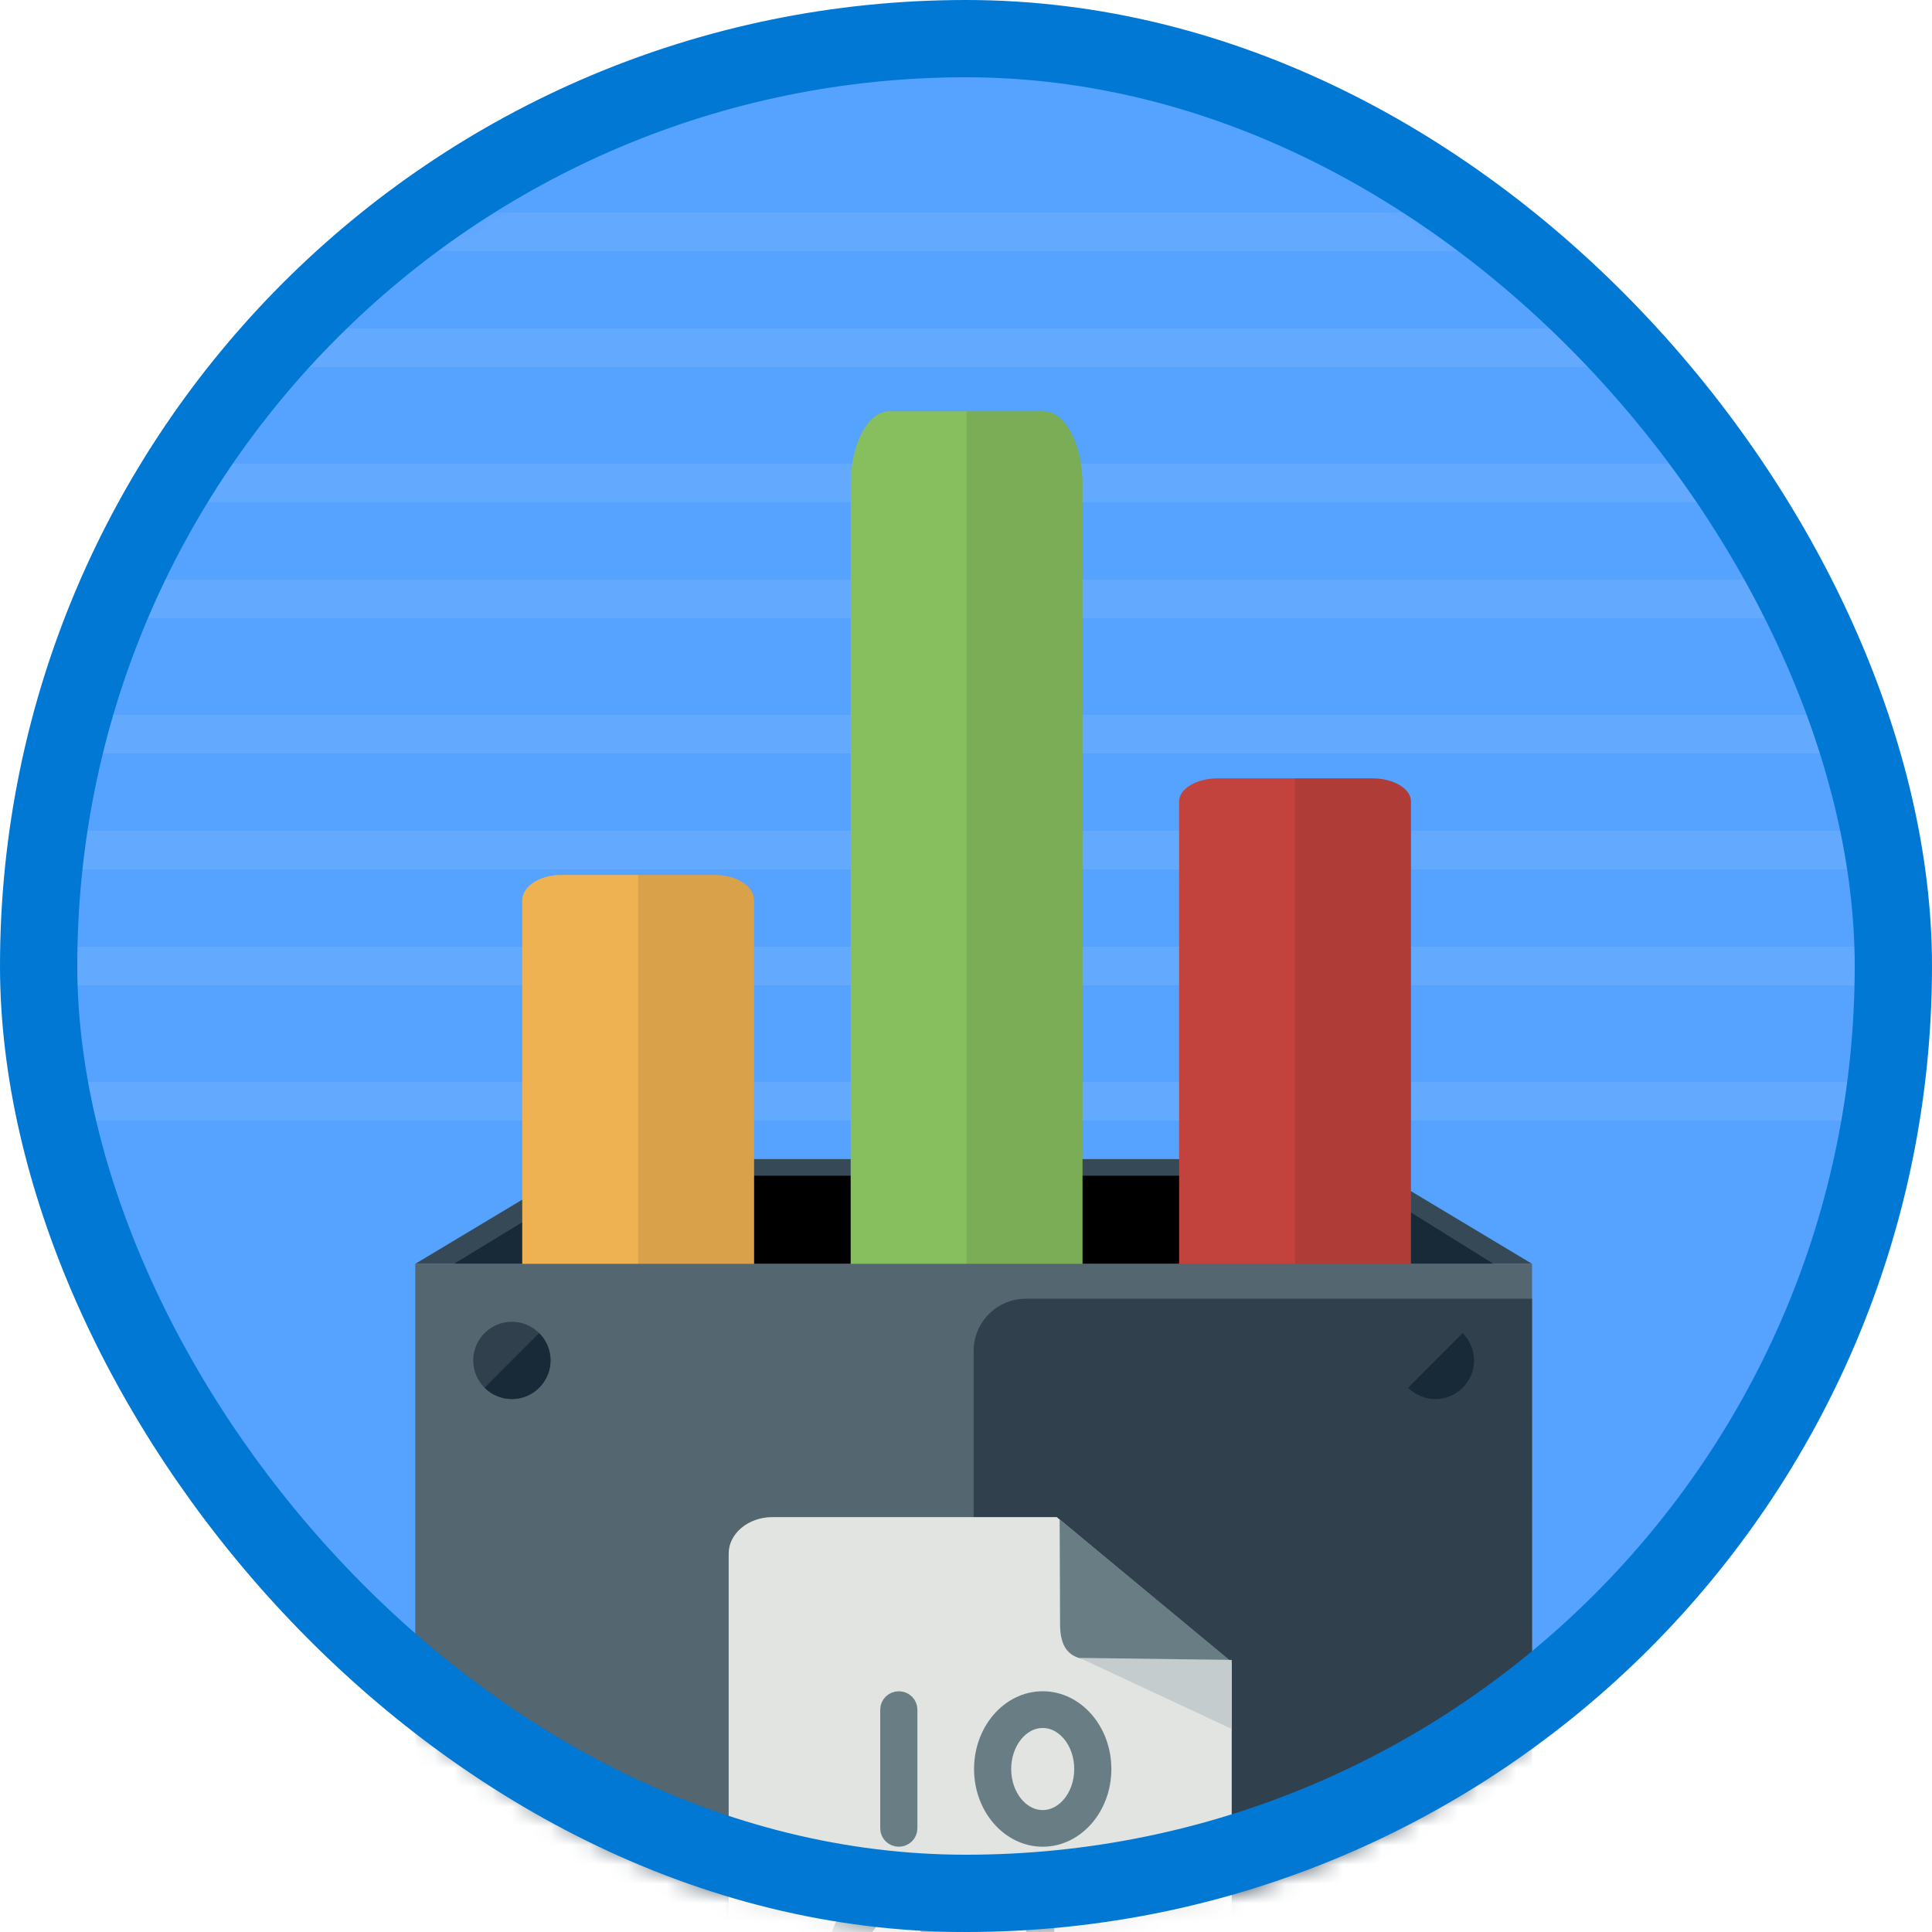
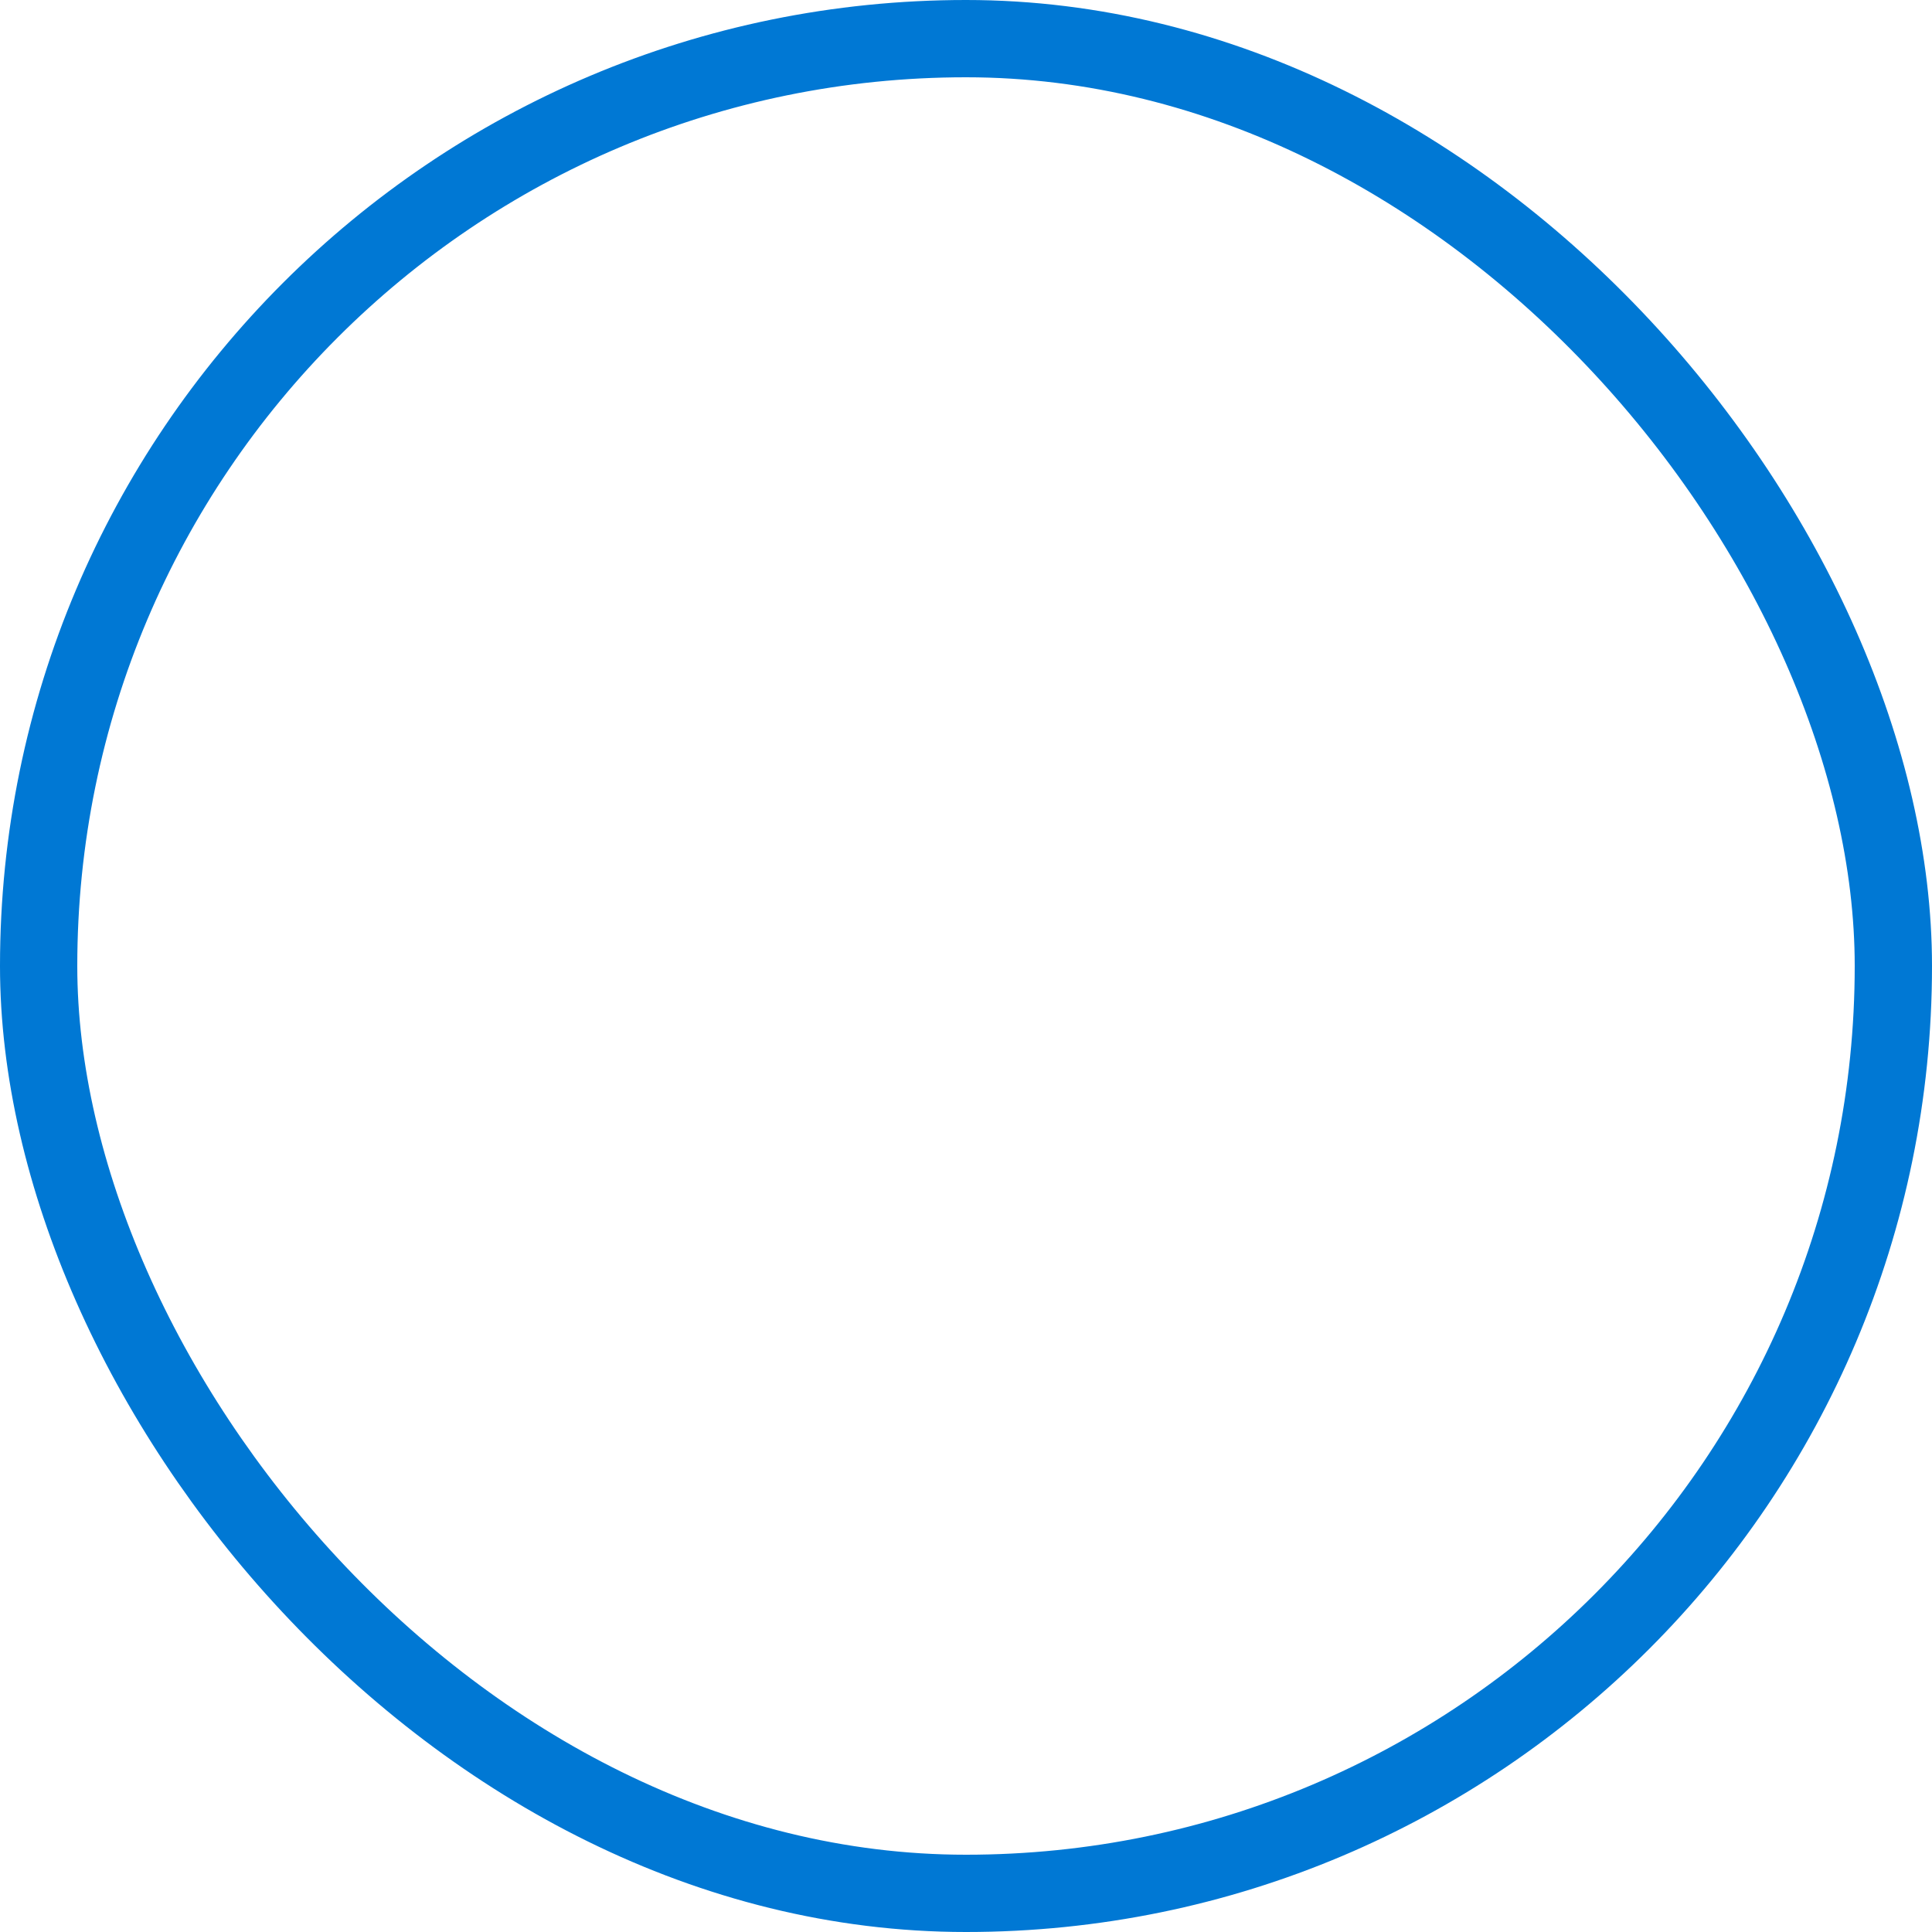
<svg xmlns="http://www.w3.org/2000/svg" xmlns:xlink="http://www.w3.org/1999/xlink" width="100px" height="100px" viewBox="0 0 100 100" version="1.1">
  <title>Build apps that store data with Azure Blob Storage/gather-metrics-from-your-azure-blob-storage-containers</title>
  <desc>Created with Sketch.</desc>
  <defs>
-     <rect id="path-1" x="0" y="0" width="96" height="96" rx="48" />
    <filter x="-7.3%" y="-7.1%" width="114.6%" height="114.1%" filterUnits="objectBoundingBox" id="filter-3">
      <feOffset dx="0" dy="2" in="SourceAlpha" result="shadowOffsetOuter1" />
      <feColorMatrix values="0 0 0 0 0   0 0 0 0 0   0 0 0 0 0  0 0 0 0.105 0" type="matrix" in="shadowOffsetOuter1" result="shadowMatrixOuter1" />
      <feMerge>
        <feMergeNode in="shadowMatrixOuter1" />
        <feMergeNode in="SourceGraphic" />
      </feMerge>
    </filter>
    <filter x="-4.2%" y="-8.5%" width="108.3%" height="117.0%" filterUnits="objectBoundingBox" id="filter-4">
      <feOffset dx="0" dy="0" in="SourceAlpha" result="shadowOffsetOuter1" />
      <feGaussianBlur stdDeviation="1" in="shadowOffsetOuter1" result="shadowBlurOuter1" />
      <feColorMatrix values="0 0 0 0 0   0 0 0 0 0   0 0 0 0 0  0 0 0 0.05 0" type="matrix" in="shadowBlurOuter1" result="shadowMatrixOuter1" />
      <feMerge>
        <feMergeNode in="shadowMatrixOuter1" />
        <feMergeNode in="SourceGraphic" />
      </feMerge>
    </filter>
    <filter x="-6.7%" y="-4.4%" width="113.3%" height="108.8%" filterUnits="objectBoundingBox" id="filter-5">
      <feOffset dx="0" dy="2" in="SourceAlpha" result="shadowOffsetOuter1" />
      <feColorMatrix values="0 0 0 0 0   0 0 0 0 0   0 0 0 0 0  0 0 0 0.097 0" type="matrix" in="shadowOffsetOuter1" result="shadowMatrixOuter1" />
      <feMerge>
        <feMergeNode in="shadowMatrixOuter1" />
        <feMergeNode in="SourceGraphic" />
      </feMerge>
    </filter>
    <filter x="-14.8%" y="-12.9%" width="129.6%" height="125.8%" filterUnits="objectBoundingBox" id="filter-6">
      <feOffset dx="0" dy="2" in="SourceAlpha" result="shadowOffsetOuter1" />
      <feColorMatrix values="0 0 0 0 0   0 0 0 0 0   0 0 0 0 0  0 0 0 0.102 0" type="matrix" in="shadowOffsetOuter1" result="shadowMatrixOuter1" />
      <feMerge>
        <feMergeNode in="shadowMatrixOuter1" />
        <feMergeNode in="SourceGraphic" />
      </feMerge>
    </filter>
  </defs>
  <g id="Badges" stroke="none" stroke-width="1" fill="none" fill-rule="evenodd">
    <g id="Build-apps-that-store-data-with-Azure-Blob-Storage" transform="translate(-50, -660)">
      <g id="Build-apps-that-store-data-with-Azure-Blob-Storage/gather-metrics-from-your-azure-blob-storage-containers" transform="translate(50, 660)">
        <g id="Mask" transform="translate(2, 2)">
          <mask id="mask-2" fill="white">
            <use xlink:href="#path-1" />
          </mask>
          <use id="BG" fill="#55A2FF" xlink:href="#path-1" />
          <g id="Icon" filter="url(#filter-3)" mask="url(#mask-2)">
            <g transform="translate(0, 7)">
              <g id="background-lines" filter="url(#filter-4)" fill-opacity="0.425" opacity="0.198">
                <polygon id="Fill-854" fill="#FFFFFF" points="6 8 89 8 89 6 6 6" />
                <polygon id="Fill-855" fill="#FFFFFF" points="6 15 89 15 89 13 6 13" />
                <polygon id="Fill-856" fill="#FFFFFF" points="6 2 89 2 89 0 6 0" />
                <polygon id="Fill-854" fill="#FFFFFF" points="0 28 96 28 96 26 0 26" />
                <polygon id="Fill-855" fill="#FFFFFF" points="0 34 96 34 96 32 0 32" />
                <polygon id="Fill-856" fill="#FFFFFF" points="0 21 96 21 96 19 0 19" />
                <polygon id="Fill-854" fill="#FFFFFF" points="0 47 96 47 96 45 0 45" />
                <polygon id="Fill-856" fill="#FFFFFF" points="0 40 96 40 96 38 0 38" />
              </g>
              <g id="Metal-Box" filter="url(#filter-5)" transform="translate(19, 8)">
                <g id="Back-Box" transform="translate(0, 38)">
                  <polygon id="Inside-Box" fill="#354957" points="0.496 6.415 9.528 0.996 49.266 0.996 58.297 6.415" />
                  <polygon id="Inside-Box-Copy" fill="#182A37" points="2.496 6.415 9.986 1.859 48.986 1.859 56.297 6.415" />
                  <polygon fill="#000000" points="9.984 6.415 9.984 1.859 48.986 1.859 48.986 6.415" />
                </g>
                <g id="Front-Box" transform="translate(0.031, 0.288)">
                  <g id="bars" transform="translate(6, 0)">
                    <path d="M12,47 L12,25.314 C12,24.591 11.1,24 10,24 L2,24 C0.9,24 0,24.591 0,25.314 L0,47 L12,47" id="Fill-858" fill="#EFB252" />
                    <path d="M46,47 L46,20.191 C46,19.536 45.1,19 44,19 L36,19 C34.9,19 34,19.536 34,20.191 L34,47 L46,47" id="Fill-859" fill="#C2423D" />
                    <path d="M29,3.76 C29,1.692 28.1,0 27,0 L19,0 C17.9,0 17,1.692 17,3.76 L17,47 L29,47 L29,3.76" id="Fill-860" fill="#87BF5F" />
                    <path d="M10,24 L6,24 L6,47 L12,47 L12,25.314 C12,24.589 11.104,24 10,24" id="Fill-861" fill-opacity="0.096" fill="#000000" />
                    <path d="M27,0 L23,0 L23,47 L29,47 L29,3.76 C29,1.684 28.104,0 27,0" id="Fill-862" fill-opacity="0.096" fill="#000000" />
                    <path d="M44,19 L40,19 L40,47 L46,47 L46,20.191 C46,19.534 45.104,19 44,19" id="Fill-863" fill-opacity="0.096" fill="#000000" />
                  </g>
                  <path d="M58.265,87.478 C58.265,88.472 57.452,89.284 56.458,89.284 L2.27,89.284 C1.275,89.284 0.463,88.472 0.463,87.478 L0.464,44.127 L58.266,44.127 L58.265,87.478" id="Fill-681" fill="#546670" />
                  <path d="M56.458,89.284 C57.452,89.284 58.265,88.472 58.265,87.478 L58.266,45.933 L32.073,45.933 C30.577,45.933 29.364,47.144 29.364,48.643 L29.364,84.769 C29.364,86.268 28.151,87.478 26.655,87.478 L0.463,87.478 C0.463,88.472 1.275,89.284 2.27,89.284 L56.458,89.284" id="Fill-683" fill="#30404D" />
                  <g id="Rivets" transform="translate(3.364, 46.706)">
                    <g id="Group-10" transform="translate(0.099, 35.579)" fill="#30404D">
                      <path d="M4.001,2 C4.001,3.104 3.101,4 2.001,4 C0.901,4 0.001,3.104 0.001,2 C0.001,0.895 0.901,0 2.001,0 C3.101,0 4.001,0.895 4.001,2" id="Fill-366" />
                    </g>
                    <g id="Group-9" transform="translate(0.099, 0.421)">
                      <path d="M4,2 C4,3.104 3.1,4 2,4 C0.9,4 0,3.104 0,2 C0,0.895 0.9,0 2,0 C3.1,0 4,0.895 4,2" id="Fill-365" fill="#30404D" />
                      <path d="M3.41,3.415 C4.2,2.633 4.2,1.367 3.41,0.586 L0.59,3.415 C1.37,4.195 2.63,4.195 3.41,3.415" id="Fill-380" fill="#182A37" />
                    </g>
                    <g id="Group-8" transform="translate(47.901, 35.579)" fill="#30404D">
                      <path d="M4,2 C4,3.104 3.1,4 2,4 C0.9,4 0,3.104 0,2 C0,0.895 0.9,0 2,0 C3.1,0 4,0.895 4,2" id="Fill-381" />
                    </g>
                    <g id="Group-7" transform="translate(47.901, 0.421)">
                      <path d="M4,2 C4,3.104 3.1,4 2,4 C0.9,4 0,3.104 0,2 C0,0.895 0.9,0 2,0 C3.1,0 4,0.895 4,2" id="Fill-382" fill="#30404D" />
-                       <path d="M3.41,3.415 C4.2,2.633 4.19,1.367 3.41,0.586 L0.59,3.415 C1.37,4.195 2.63,4.195 3.41,3.415" id="Fill-384" fill="#182A37" />
                    </g>
                  </g>
                  <g id="Logo" transform="translate(14, 55)">
                    <g id="Group-3" />
                    <g id="Blog-Storage" filter="url(#filter-6)" transform="translate(2.685, 0.237)">
-                       <path d="M2.264,0 C1.019,0 0,0.848 0,1.884 L0,28.265 C0,29.302 1.019,30.149 2.264,30.149 L23.774,30.149 C25.02,30.149 26.038,29.302 26.038,28.265 L26.038,7.537 L16.981,0 L2.264,0" id="Fill-12" fill="#E1E4E1" />
+                       <path d="M2.264,0 C1.019,0 0,0.848 0,1.884 L0,28.265 L23.774,30.149 C25.02,30.149 26.038,29.302 26.038,28.265 L26.038,7.537 L16.981,0 L2.264,0" id="Fill-12" fill="#E1E4E1" />
                      <g id="Data" transform="translate(5.646, 9.514)" stroke="#697D85">
                        <path d="M10.609,0 C8.925,0 7.555,1.582 7.555,3.525 C7.555,5.467 8.925,7.047 10.609,7.047 C12.293,7.047 13.662,5.467 13.662,3.525 C13.662,1.582 12.291,0 10.609,0 Z M10.609,6.149 C9.433,6.149 8.477,4.972 8.477,3.527 C8.477,2.081 9.433,0.902 10.609,0.902 C11.784,0.902 12.74,2.079 12.74,3.527 C12.74,4.972 11.784,6.149 10.609,6.149 Z" id="Fill-1" />
                        <path d="M3.16,0 C2.906,0 2.698,0.202 2.698,0.45 L2.698,6.597 C2.698,6.845 2.906,7.047 3.16,7.047 C3.415,7.047 3.622,6.845 3.622,6.597 L3.622,0.45 C3.622,0.202 3.416,0 3.16,0 Z" id="Fill-2" />
                        <path d="M3.055,9.776 C1.371,9.776 0,11.358 0,13.301 C0,15.243 1.371,16.823 3.055,16.823 C4.739,16.823 6.107,15.243 6.107,13.301 C6.107,11.358 4.737,9.776 3.055,9.776 Z M3.055,15.925 C1.879,15.925 0.922,14.748 0.922,13.303 C0.922,11.857 1.879,10.677 3.055,10.677 C4.229,10.677 5.185,11.855 5.185,13.303 C5.185,14.748 4.229,15.925 3.055,15.925 Z" id="Fill-1" />
                        <path d="M10.48,9.776 C10.355,9.776 10.253,9.978 10.253,10.226 L10.253,16.373 C10.253,16.621 10.355,16.823 10.48,16.823 C10.605,16.823 10.707,16.621 10.707,16.373 L10.707,10.226 C10.707,9.978 10.606,9.776 10.48,9.776 Z" id="Fill-2" />
                      </g>
                      <path d="M25.922,7.393 L17.132,0.116 L17.153,5.525 C17.153,6.692 17.554,7.393 18.877,7.393 L25.922,7.393 Z" id="Fill-13" fill="#697D85" />
-                       <polygon id="Fill-20" fill="#C5CCCD" points="18.162 7.287 26.038 7.393 26.038 10.963" />
                    </g>
                  </g>
                </g>
              </g>
            </g>
          </g>
        </g>
        <g id="Azure-Border" stroke="#0078D4" stroke-width="4">
          <rect x="2" y="2" width="96" height="96" rx="48" />
        </g>
      </g>
    </g>
  </g>
</svg>